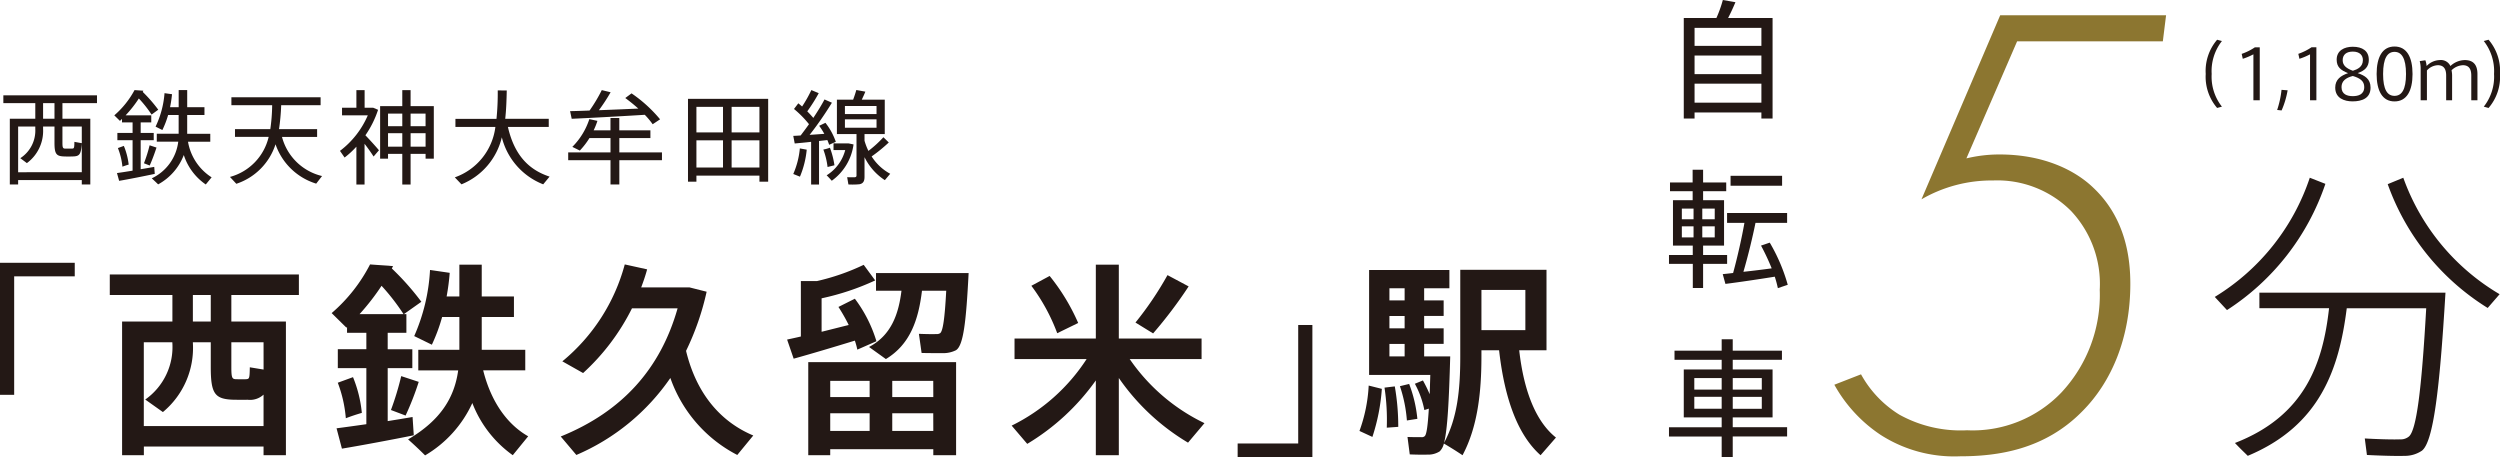
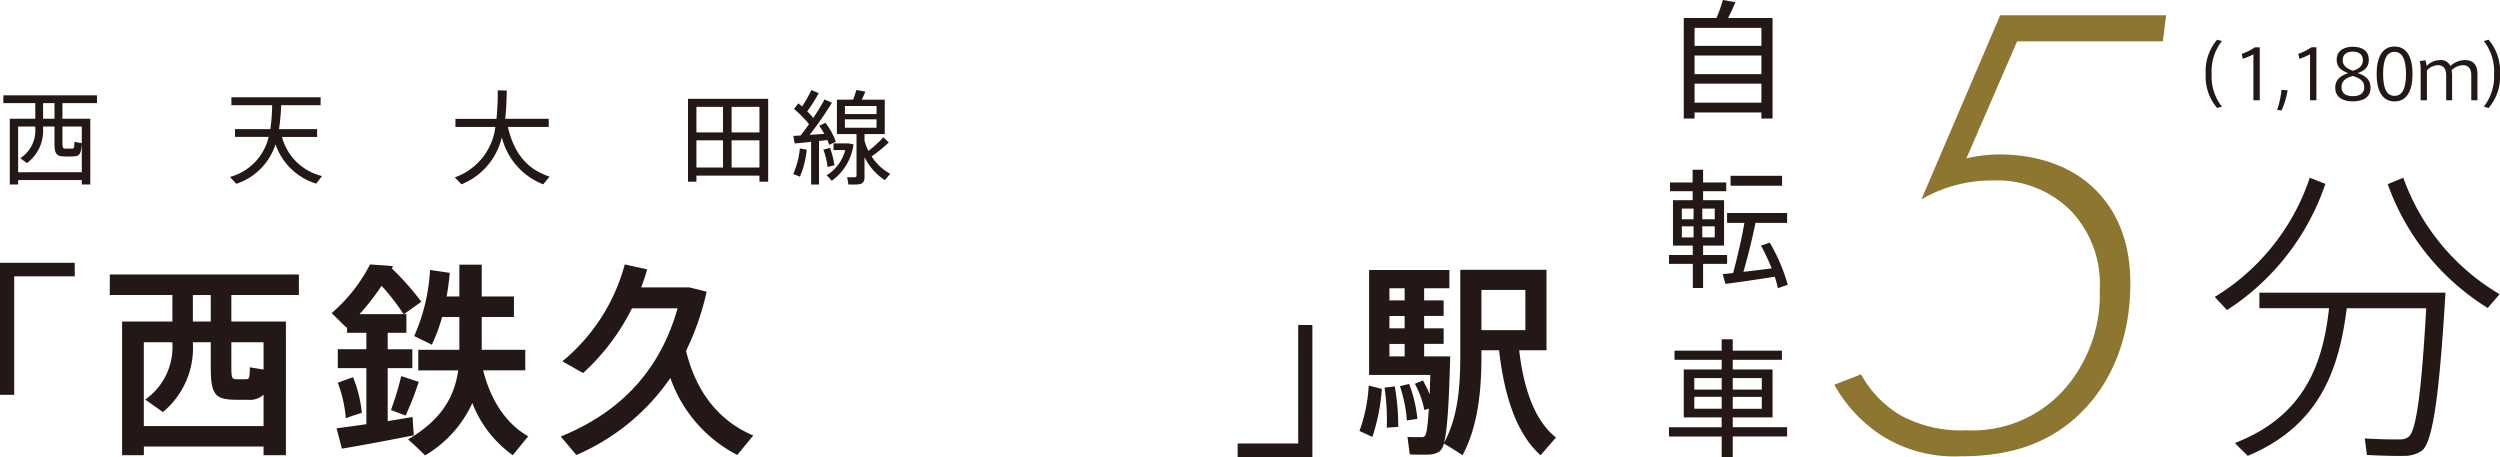
<svg xmlns="http://www.w3.org/2000/svg" width="279.444" height="51.136" viewBox="0 0 279.444 51.136">
  <g id="グループ_2362" data-name="グループ 2362" transform="translate(-64.648 -832.092)">
    <path id="パス_21815" data-name="パス 21815" d="M1.848,15.036v.494H.918V8.185H3.766V6.442H.195V5.569H10.663v.873H6.8V8.185H9.916v7.345H8.963v-.494Zm7.115-.873V10.95C8.871,12.211,8.7,12.385,7.93,12.4c-.285.011-.687.011-.928,0-.884-.025-1.091-.276-1.091-1.527V9.058H4.637v.264a4.464,4.464,0,0,1-1.812,3.822l-.735-.551A3.676,3.676,0,0,0,3.766,9.31V9.058H1.848v5.106ZM5.911,6.442H4.637V8.185H5.911ZM8.963,9.058H6.8V10.87c0,.563.057.643.31.654H7.85c.253-.011.277-.034.287-.756l.827.149Z" transform="translate(64.827 837.18)" fill="#231815" />
-     <path id="パス_21816" data-name="パス 21816" d="M8.72,14.269V10.861H7.02v-.813h1.7V8.877H7.537v-.39c-.08.069-.149.149-.23.218l-.631-.62A9.953,9.953,0,0,0,8.938,5.262l.986.069-.067.138a16.239,16.239,0,0,1,1.732,1.986L10.842,8A12.984,12.984,0,0,0,9.42,6.2,13.246,13.246,0,0,1,7.939,8.085h2.869v.792H9.625v1.171h1.458v.813H9.625v3.247c.553-.09,1.079-.182,1.516-.262l.057.781c-1.171.253-2.96.607-3.982.779l-.241-.871c.448-.057,1.079-.161,1.745-.266M7.744,11.5a7.8,7.8,0,0,1,.54,2.09c-.321.092-.505.161-.7.23a7.6,7.6,0,0,0-.505-2.078Zm3.649.186c-.184.574-.459,1.33-.758,2.007l-.643-.253a16.116,16.116,0,0,0,.631-2.007Zm6.162,3.326-.654.8a6.353,6.353,0,0,1-2.455-3.293,6.3,6.3,0,0,1-2.869,3.282c-.287-.285-.505-.482-.712-.676a5.226,5.226,0,0,0,2.96-4.1h-2.4v-.884h2.444V8.05H12.691a9.9,9.9,0,0,1-.643,1.676l-.758-.379a10.447,10.447,0,0,0,1-3.741l.838.117a14.223,14.223,0,0,1-.22,1.454h.964V5.262h.953V7.178h1.929V8.05H14.824v2.1h2.581v.884h-2.49a5.892,5.892,0,0,0,2.639,3.98" transform="translate(70.748 836.9)" fill="#231815" />
    <path id="パス_21817" data-name="パス 21817" d="M18.916,9.239h4.258v.873H19.249a6.083,6.083,0,0,0,4.476,4.373l-.654.85a6.964,6.964,0,0,1-4.545-4.4,6.867,6.867,0,0,1-4.382,4.417l-.712-.767a6.071,6.071,0,0,0,4.327-4.476H13.995V9.239h3.948a19.862,19.862,0,0,0,.207-2.671H13.593V5.683h9.972v.884H19.158a24.306,24.306,0,0,1-.241,2.671" transform="translate(76.92 837.284)" fill="#231815" />
-     <path id="パス_21818" data-name="パス 21818" d="M21.693,15.821V11.586A9.777,9.777,0,0,1,20.375,12.8l-.517-.744a9.852,9.852,0,0,0,3.11-3.971h-2.88v-.85h1.606V5.263h.919V7.236h.964l.54.23A10.981,10.981,0,0,1,22.7,10.313c.574.6,1.16,1.25,1.516,1.674l-.6.7c-.241-.379-.609-.907-1.01-1.424v4.556Zm6.059-3.431v3.431h-.928V12.389H25.23v.54h-.884V7.054h2.478V5.263h.928V7.054h2.595v5.875h-.919v-.54Zm-.928-4.5H25.23V9.3h1.594Zm0,2.193H25.23v1.5h1.594Zm.928-.783h1.674V7.89H27.752Zm1.676.783H27.754v1.5h1.674Z" transform="translate(82.791 836.901)" fill="#231815" />
    <path id="パス_21819" data-name="パス 21819" d="M37.158,14.919l-.712.861a7.631,7.631,0,0,1-4.625-5.255,7.544,7.544,0,0,1-4.51,5.255L26.566,15A6.868,6.868,0,0,0,31.1,9.366H26.635V8.459h4.589a28.656,28.656,0,0,0,.14-3.179l1.008.011c-.023,1.079-.057,2.147-.172,3.167h4.866v.907H32.5c.7,3.043,2.237,4.763,4.66,5.553" transform="translate(88.92 836.916)" fill="#231815" />
-     <path id="パス_21820" data-name="パス 21820" d="M37.918,12.227V10.621H35.566a8.569,8.569,0,0,1-1.077,1.4l-.838-.413a7.807,7.807,0,0,0,1.9-3.1l.905.193a7.939,7.939,0,0,1-.421,1.056h1.879V8.382h.987V9.76h3.477v.861H38.905v1.606H43.67V13.1H38.905v2.708h-.987V13.1H33.189v-.873ZM35.579,7.546a17.518,17.518,0,0,0,1.364-2.283l.987.241A20.223,20.223,0,0,1,36.62,7.51c1.483-.055,3.091-.124,4.407-.182-.448-.4-.93-.792-1.458-1.181l.7-.519a15.4,15.4,0,0,1,3.19,2.9l-.827.551a8.838,8.838,0,0,0-.882-1.056c-2.4.149-6.106.354-8.169.446L33.4,7.615c.586-.011,1.343-.034,2.182-.069" transform="translate(94.971 836.901)" fill="#231815" />
    <path id="パス_21821" data-name="パス 21821" d="M41.128,14.356v.677h-.942V5.773h8.962v9.26h-.976v-.677ZM44.1,6.669H41.128V9.526H44.1Zm0,3.741H41.128V13.45H44.1Zm4.072-3.741h-3.11V9.526h3.11Zm0,3.741h-3.11V13.45h3.11Z" transform="translate(101.364 837.367)" fill="#231815" />
    <path id="パス_21822" data-name="パス 21822" d="M49.216,15.826h-.884V11.051c-.676.08-1.341.138-1.835.184l-.161-.848c.23-.013.517-.025.827-.048.31-.411.631-.836.93-1.261a11.543,11.543,0,0,0-1.676-1.7l.482-.633c.149.115.287.241.425.356a14.518,14.518,0,0,0,1.033-1.835l.825.344A18.41,18.41,0,0,1,47.9,7.643c.253.253.482.505.676.735.507-.767.953-1.491,1.252-2.065l.827.366a37.953,37.953,0,0,1-2.49,3.592c.561-.033,1.135-.08,1.64-.113a7.518,7.518,0,0,0-.574-.9l.7-.333a7.249,7.249,0,0,1,1.16,2.122l-.746.333a4.459,4.459,0,0,0-.2-.528c-.287.034-.609.069-.93.105Zm-1.376-3.9a10.292,10.292,0,0,1-.758,3.018l-.746-.3a9.242,9.242,0,0,0,.735-2.857Zm2.593-.218a9.5,9.5,0,0,1,.505,1.963l-.769.193a8.551,8.551,0,0,0-.471-1.95,4.241,4.241,0,0,0,.735-.207m1.86-.482h.218l.561.115A5.957,5.957,0,0,1,50.64,15.4c-.161-.172-.31-.356-.574-.607a4.729,4.729,0,0,0,2.078-2.825H50.835v-.746Zm2.444.838a12.485,12.485,0,0,0,1.674-1.527l.6.587a17.4,17.4,0,0,1-1.916,1.56,5.648,5.648,0,0,0,2.076,1.939l-.6.712a6.446,6.446,0,0,1-2.271-2.57v2.193c0,.48-.138.756-.574.836a8.383,8.383,0,0,1-1.227.023L52.36,15c.287.023.712.011.838.011.161-.011.207-.08.207-.216V10.179H51.214V6.336h1.814c.147-.39.274-.783.354-1.079l1.01.184c-.1.264-.253.586-.4.9h2.57v3.843H54.3v.746a7.065,7.065,0,0,0,.436,1.137m-2.627-4.12h3.534v-.9H52.109Zm0,1.525h3.534V8.539H52.109Z" transform="translate(106.982 836.895)" fill="#231815" />
    <path id="パス_21823" data-name="パス 21823" d="M8.355,16.865H1.584V30.108H0V15.35H8.355Z" transform="translate(64.648 846.116)" fill="#231815" />
    <path id="パス_21824" data-name="パス 21824" d="M10.222,35.267v.964H7.788V21.29h5.624V18.327h-7V16.033H27.55v2.294H20V21.29h6.1V36.231H23.6v-.964ZM23.6,32.972V29.461a2.223,2.223,0,0,1-1.791.572c-.48.023-1.146,0-1.56,0-2.09-.069-2.549-.643-2.549-3.649V23.607h-2v.069a9.317,9.317,0,0,1-3.351,7.735l-1.973-1.4a7.176,7.176,0,0,0,3.029-6.359v-.044h-3.19v9.365ZM17.7,18.327h-2V21.29h2Zm5.9,5.28H20v2.777c0,1.217.092,1.33.505,1.355.3,0,.781.023,1.123,0,.39-.025.415-.069.436-1.332l1.539.253Z" transform="translate(70.507 846.741)" fill="#231815" />
    <path id="パス_21825" data-name="パス 21825" d="M23.251,33.3V27.036h-3.19V24.925h3.19V23.088H21.092v-.643l-.067.069-1.653-1.628a18.034,18.034,0,0,0,4.292-5.44l2.57.186L26.1,15.9a29.617,29.617,0,0,1,3.3,3.72L27.451,21h.276v2.09h-2.09v1.837h2.754v2.111H25.637v5.921c1.01-.161,1.975-.321,2.779-.459l.136,2.042c-2.363.482-5.944,1.148-8.032,1.495l-.6-2.273c.873-.115,2.065-.276,3.328-.459M21.76,28.046a14.1,14.1,0,0,1,.986,3.994c-.689.2-1.238.388-1.789.6a14.443,14.443,0,0,0-.9-3.971ZM27.405,21a23.979,23.979,0,0,0-2.455-3.165A26.077,26.077,0,0,1,22.493,21Zm1.7,7.574a32.437,32.437,0,0,1-1.468,3.764L26,31.719a32.187,32.187,0,0,0,1.148-3.789Zm12.234,6.083-1.722,2.113a12.8,12.8,0,0,1-4.52-5.831,13.109,13.109,0,0,1-5.28,5.852c-.689-.689-1.284-1.238-1.9-1.789,3.718-2.182,5.186-4.752,5.6-7.714H29.057V24.992h4.591V21.32H31.721a19.3,19.3,0,0,1-1.148,3.1L28.6,23.455a21,21,0,0,0,1.768-7.39l2.2.321a25.051,25.051,0,0,1-.344,2.639h1.424V15.47h2.5v3.556h3.6V21.32h-3.6v3.672h4.866v2.294H36.31c.9,3.605,2.756,6.083,5.027,7.369" transform="translate(82.347 846.203)" fill="#231815" />
    <path id="パス_21826" data-name="パス 21826" d="M54.279,34.564l-1.791,2.18a15.418,15.418,0,0,1-7.48-8.606A24.386,24.386,0,0,1,34.5,36.744l-1.745-2.065c6.908-2.8,11.155-7.6,13.061-14.322h-5.1a24.657,24.657,0,0,1-5.462,7.23l-2.319-1.309a21.1,21.1,0,0,0,6.977-10.833l2.5.551c-.184.689-.415,1.355-.666,2.021h5.417l1.9.48a29.731,29.731,0,0,1-2.3,6.612c1.171,4.841,3.9,7.94,7.505,9.455" transform="translate(94.571 846.203)" fill="#231815" />
-     <path id="パス_21827" data-name="パス 21827" d="M47.513,23.48v-6.2h1.814a24.816,24.816,0,0,0,5.209-1.812l1.286,1.743a28.194,28.194,0,0,1-5.992,2v3.741c1.033-.255,2.09-.528,3.031-.758a20.118,20.118,0,0,0-1.148-2.019l1.835-.919a15.183,15.183,0,0,1,2.411,4.752l-2.136.94a7.9,7.9,0,0,0-.276-1.008c-2.157.664-5.094,1.539-6.839,2.019l-.733-2.136c.411-.092.94-.2,1.537-.343m3.282,12.6v.666H48.339v-10.4H64.864v10.4H62.316V36.08ZM55.2,28.437H50.795v1.812H55.2Zm0,3.626H50.795v1.973H55.2ZM57.014,26,55.133,24.65c2.478-1.309,3.3-3.647,3.626-6.288H55.912V16.389H66.264c-.276,5.393-.574,8.125-1.424,8.629a3.176,3.176,0,0,1-1.491.321c-.505,0-1.676,0-2.342-.021l-.3-2.138c.574.025,1.516.048,1.952.025a.66.66,0,0,0,.413-.092c.321-.207.528-1.7.689-4.752h-2.71c-.39,3.259-1.33,6.013-4.04,7.643m5.3,2.432H57.728v1.812h4.589Zm0,3.626H57.728v1.973h4.589Z" transform="translate(106.654 846.226)" fill="#231815" />
-     <path id="パス_21828" data-name="パス 21828" d="M60.835,35.494l-1.743-2.042a21.046,21.046,0,0,0,8.376-7.436H59.413V23.721H68.5V15.458h2.57v8.263h9.25v2.294H72.288a21.339,21.339,0,0,0,8.355,7.161l-1.837,2.18a24.862,24.862,0,0,1-7.735-7.228v8.629H68.5V28.4a25.448,25.448,0,0,1-7.666,7.092m3.351-12.37a21.026,21.026,0,0,0-2.891-5.3l2.044-1.1a22.811,22.811,0,0,1,3.19,5.257Zm10.718.023L72.931,21.93a37.061,37.061,0,0,0,3.58-5.3l2.363,1.261A49.923,49.923,0,0,1,74.9,23.147" transform="translate(118.637 846.215)" fill="#231815" />
    <path id="パス_21829" data-name="パス 21829" d="M72.292,32.228h6.77V18.983h1.584V33.741H72.292Z" transform="translate(130.697 849.436)" fill="#231815" />
    <path id="パス_21830" data-name="パス 21830" d="M81.909,29.069a22.062,22.062,0,0,1-1.056,5.372l-1.445-.668A17.308,17.308,0,0,0,80.439,28.7Zm4.591-.942a15.748,15.748,0,0,1,.756,1.539c.023-.643.046-1.355.069-2.157H80.485V15.781H89.46v2.042H86.638v1.355h2.18v1.743h-2.18V22.3h2.18v1.743h-2.18v1.4h2.914c-.138,4.956-.3,8.146-.689,9.662,1.491-2.777,1.812-5.944,1.812-9.639V15.758h9.639v9h-3.05c.549,4.866,2,8.079,4.107,9.754l-1.72,1.975c-2.434-2.159-3.994-6.036-4.637-11.729H93.041v.689c0,4.063-.436,7.9-2.113,11.04-.756-.505-1.422-.919-2.088-1.307a1.78,1.78,0,0,1-.459.871,2.369,2.369,0,0,1-1.4.367c-.415.023-1.4,0-1.952-.023l-.253-1.95c.459.023,1.194.023,1.562.023a.468.468,0,0,0,.367-.117c.207-.184.343-1.192.457-3.073l-.5.161A10.157,10.157,0,0,0,85.6,28.5Zm-3.144.666a25.943,25.943,0,0,1,.388,4.522l-1.284.092a24.107,24.107,0,0,0-.253-4.476Zm1.1-10.971h-1.7v1.355h1.7Zm0,3.1h-1.7V22.3h1.7Zm0,3.121h-1.7v1.4h1.7Zm.505,4.476a14.813,14.813,0,0,1,.919,3.9l-1.171.184a15.643,15.643,0,0,0-.779-3.833Zm12.99-10.512h-4.91v4.5h4.91Z" transform="translate(137.198 846.489)" fill="#231815" />
    <path id="パス_21831" data-name="パス 21831" d="M143.865,3.8H127.578l-5.67,13.087a15.682,15.682,0,0,1,3.707-.438c5.018,0,8.508,1.82,10.471,3.711,3.709,3.489,4.145,8.07,4.145,10.76,0,6.034-2.109,10.979-5.381,14.249-4.218,4.29-9.451,5.018-13.669,5.018a15.208,15.208,0,0,1-8.87-2.4,16.11,16.11,0,0,1-5.165-5.6l2.983-1.163a12.215,12.215,0,0,0,4.288,4.509,14.135,14.135,0,0,0,7.563,1.745,13.717,13.717,0,0,0,10.542-4.218,15.982,15.982,0,0,0,4.29-11.488,11.873,11.873,0,0,0-3.2-8.8,11.635,11.635,0,0,0-8.726-3.416,15.632,15.632,0,0,0-8,2.107l8.8-20.575h18.541Z" transform="translate(162.54 832.909)" fill="#8c7630" />
    <path id="パス_21832" data-name="パス 21832" d="M127.793,6.139a5.361,5.361,0,0,1,1.276-3.818l.536.145a5.45,5.45,0,0,0-1.146,3.68A5.4,5.4,0,0,0,129.605,9.8l-.536.145a5.349,5.349,0,0,1-1.276-3.8Z" transform="translate(183.404 834.213)" fill="#231815" />
    <path id="パス_21834" data-name="パス 21834" d="M133.152,4.047,133.03,3.5a6.366,6.366,0,0,0,1.477-.735h.542V8.684h-.71V3.549a7.2,7.2,0,0,1-1.186.5" transform="translate(182.189 834.615)" fill="#231815" />
    <path id="パス_21835" data-name="パス 21835" d="M135.6,7.55l-.5-.054a10.549,10.549,0,0,0,.49-2.249l.681.052a9.575,9.575,0,0,1-.674,2.25" transform="translate(184.082 836.887)" fill="#231815" />
    <path id="パス_21836" data-name="パス 21836" d="M136.46,4.047l-.122-.551a6.365,6.365,0,0,0,1.477-.735h.542V8.684h-.71V3.549a7.2,7.2,0,0,1-1.186.5" transform="translate(185.211 834.615)" fill="#231815" />
    <path id="パス_21837" data-name="パス 21837" d="M142.25,4.181c0,.8-.452,1.227-1.248,1.495.8.274,1.439.649,1.439,1.621,0,1.192-.957,1.539-2.013,1.539-.9,0-1.935-.339-1.935-1.539,0-.909.626-1.34,1.437-1.615-.825-.327-1.276-.689-1.276-1.508,0-1.031.863-1.443,1.8-1.443,1.072,0,1.791.465,1.791,1.443Zm-.513,3.047c0-.681-.505-1-1.278-1.23-.781.2-1.263.565-1.263,1.246,0,.811.651,1.008,1.255,1.008s1.286-.176,1.286-1.016Zm-.153-3.022c0-.5-.337-.934-1.125-.934-.72,0-1.133.344-1.133.964,0,.587.429.924,1.141,1.179.528-.168,1.118-.438,1.118-1.2Z" transform="translate(187.181 834.587)" fill="#231815" />
    <path id="パス_21838" data-name="パス 21838" d="M144.927,5.8c0,1.86-.643,3.054-2.013,3.054s-2-1.194-2-3.062.628-3.075,2-3.075,2.013,1.194,2.013,3.075Zm-3.29,0c0,1.753.482,2.432,1.276,2.432s1.286-.679,1.286-2.44c0-1.784-.5-2.478-1.286-2.478s-1.276.695-1.276,2.478Z" transform="translate(189.388 834.575)" fill="#231815" />
    <path id="パス_21839" data-name="パス 21839" d="M145.672,3.509a1.166,1.166,0,0,1,1.186.666,2.407,2.407,0,0,1,1.606-.666c1.049,0,1.416.643,1.416,1.56V8h-.689V5.237c0-.6-.176-1.154-.934-1.154a1.917,1.917,0,0,0-1.271.566,3.207,3.207,0,0,1,.061.72V8h-.664V5.229c0-.6-.184-1.146-.934-1.146a1.72,1.72,0,0,0-1.217.587V8h-.7V4.489a3.228,3.228,0,0,0-.105-.865l.633-.092a2.55,2.55,0,0,1,.138.643,2.112,2.112,0,0,1,1.47-.666" transform="translate(191.691 835.298)" fill="#231815" />
    <path id="パス_21840" data-name="パス 21840" d="M148.984,6.154a5.331,5.331,0,0,1-1.278,3.795L147.17,9.8a5.4,5.4,0,0,0,1.148-3.657,5.451,5.451,0,0,0-1.148-3.68l.536-.145a5.363,5.363,0,0,1,1.278,3.825Z" transform="translate(195.108 834.213)" fill="#231815" />
    <path id="パス_21841" data-name="パス 21841" d="M141.734,11.066a27.131,27.131,0,0,1-11,14.109l-1.366-1.47A24.783,24.783,0,0,0,139.99,10.381Zm-8.678,30.4c-.341-.341-.718-.683-1.433-1.435,7.857-3.041,9.838-8.948,10.521-15.066h-7.788V23.227h20.8c-.649,10.933-1.366,16.672-2.631,17.663a3.406,3.406,0,0,1-1.981.58c-.922.034-2.974-.033-4.168-.1l-.239-1.845c1.127.069,3.073.136,3.929.1a1.428,1.428,0,0,0,.991-.308c.853-.681,1.433-5.226,1.946-14.348h-8.881c-.855,6.765-2.972,13.12-11.07,16.5M161.207,23.4l-1.332,1.539A26.91,26.91,0,0,1,148.7,11.1l1.741-.718A24.793,24.793,0,0,0,161.207,23.4" transform="translate(182.841 841.577)" fill="#231815" />
    <path id="パス_21842" data-name="パス 21842" d="M99.557,12.573v.674H98.351V2.011H102A13.642,13.642,0,0,0,102.718,0l1.408.245c-.216.519-.5,1.15-.819,1.766h4.97V13.246h-1.25v-.674Zm7.471-9.455H99.557V5.13h7.471Zm0,3.089H99.557V8.29h7.471Zm0,3.148H99.557v2.124h7.471Z" transform="translate(154.505 832.092)" fill="#231815" />
    <path id="パス_21843" data-name="パス 21843" d="M100.145,19.441V18.392H97.933V13.321h2.2V12.315H97.6v-.976h2.53V9.915H101.3v1.424h2.585v.976H101.3v1.007h2.342v5.071H101.3v1.049h2.685v.991H101.3v2.7h-1.15v-2.7H97.487v-.991Zm-1.221-3.994h1.309V14.255H98.924Zm0,2.027h1.309V16.238H98.924Zm3.678-3.219h-1.393v1.192H102.6Zm0,1.983h-1.393v1.236H102.6Zm2.053,5.217c.519-1.9.991-4.04,1.265-5.605h-1.94v-1.1h6.711v1.1h-3.534c-.316,1.565-.806,3.607-1.351,5.473,1.064-.113,2.212-.256,3.161-.387a25.319,25.319,0,0,0-1.192-2.543l.976-.331a19.853,19.853,0,0,1,2.011,4.713l-1.106.373a12.467,12.467,0,0,0-.344-1.28c-1.711.276-4.109.633-5.517.806l-.3-1.091c.318-.031.718-.073,1.163-.128M110.13,11.7h-5.76V10.592h5.76Z" transform="translate(153.716 841.151)" fill="#231815" />
    <path id="パス_21844" data-name="パス 21844" d="M103.377,29.654v-1.1H99.14V23.19h4.237V22.114H98.105v-1.02h5.272V19.816h1.236v1.278h5.5v1.02h-5.5V23.19h4.453v5.36h-4.453v1.1h6.078v1.035h-6.078v2.342h-1.236V30.689h-5.89V29.654Zm-3.06-4.208h3.06V24.152h-3.06Zm0,2.139h3.06V26.252h-3.06Zm7.544-3.433h-3.247v1.294h3.247Zm0,2.1h-3.247v1.334h3.247Z" transform="translate(153.716 850.197)" fill="#231815" />
  </g>
</svg>